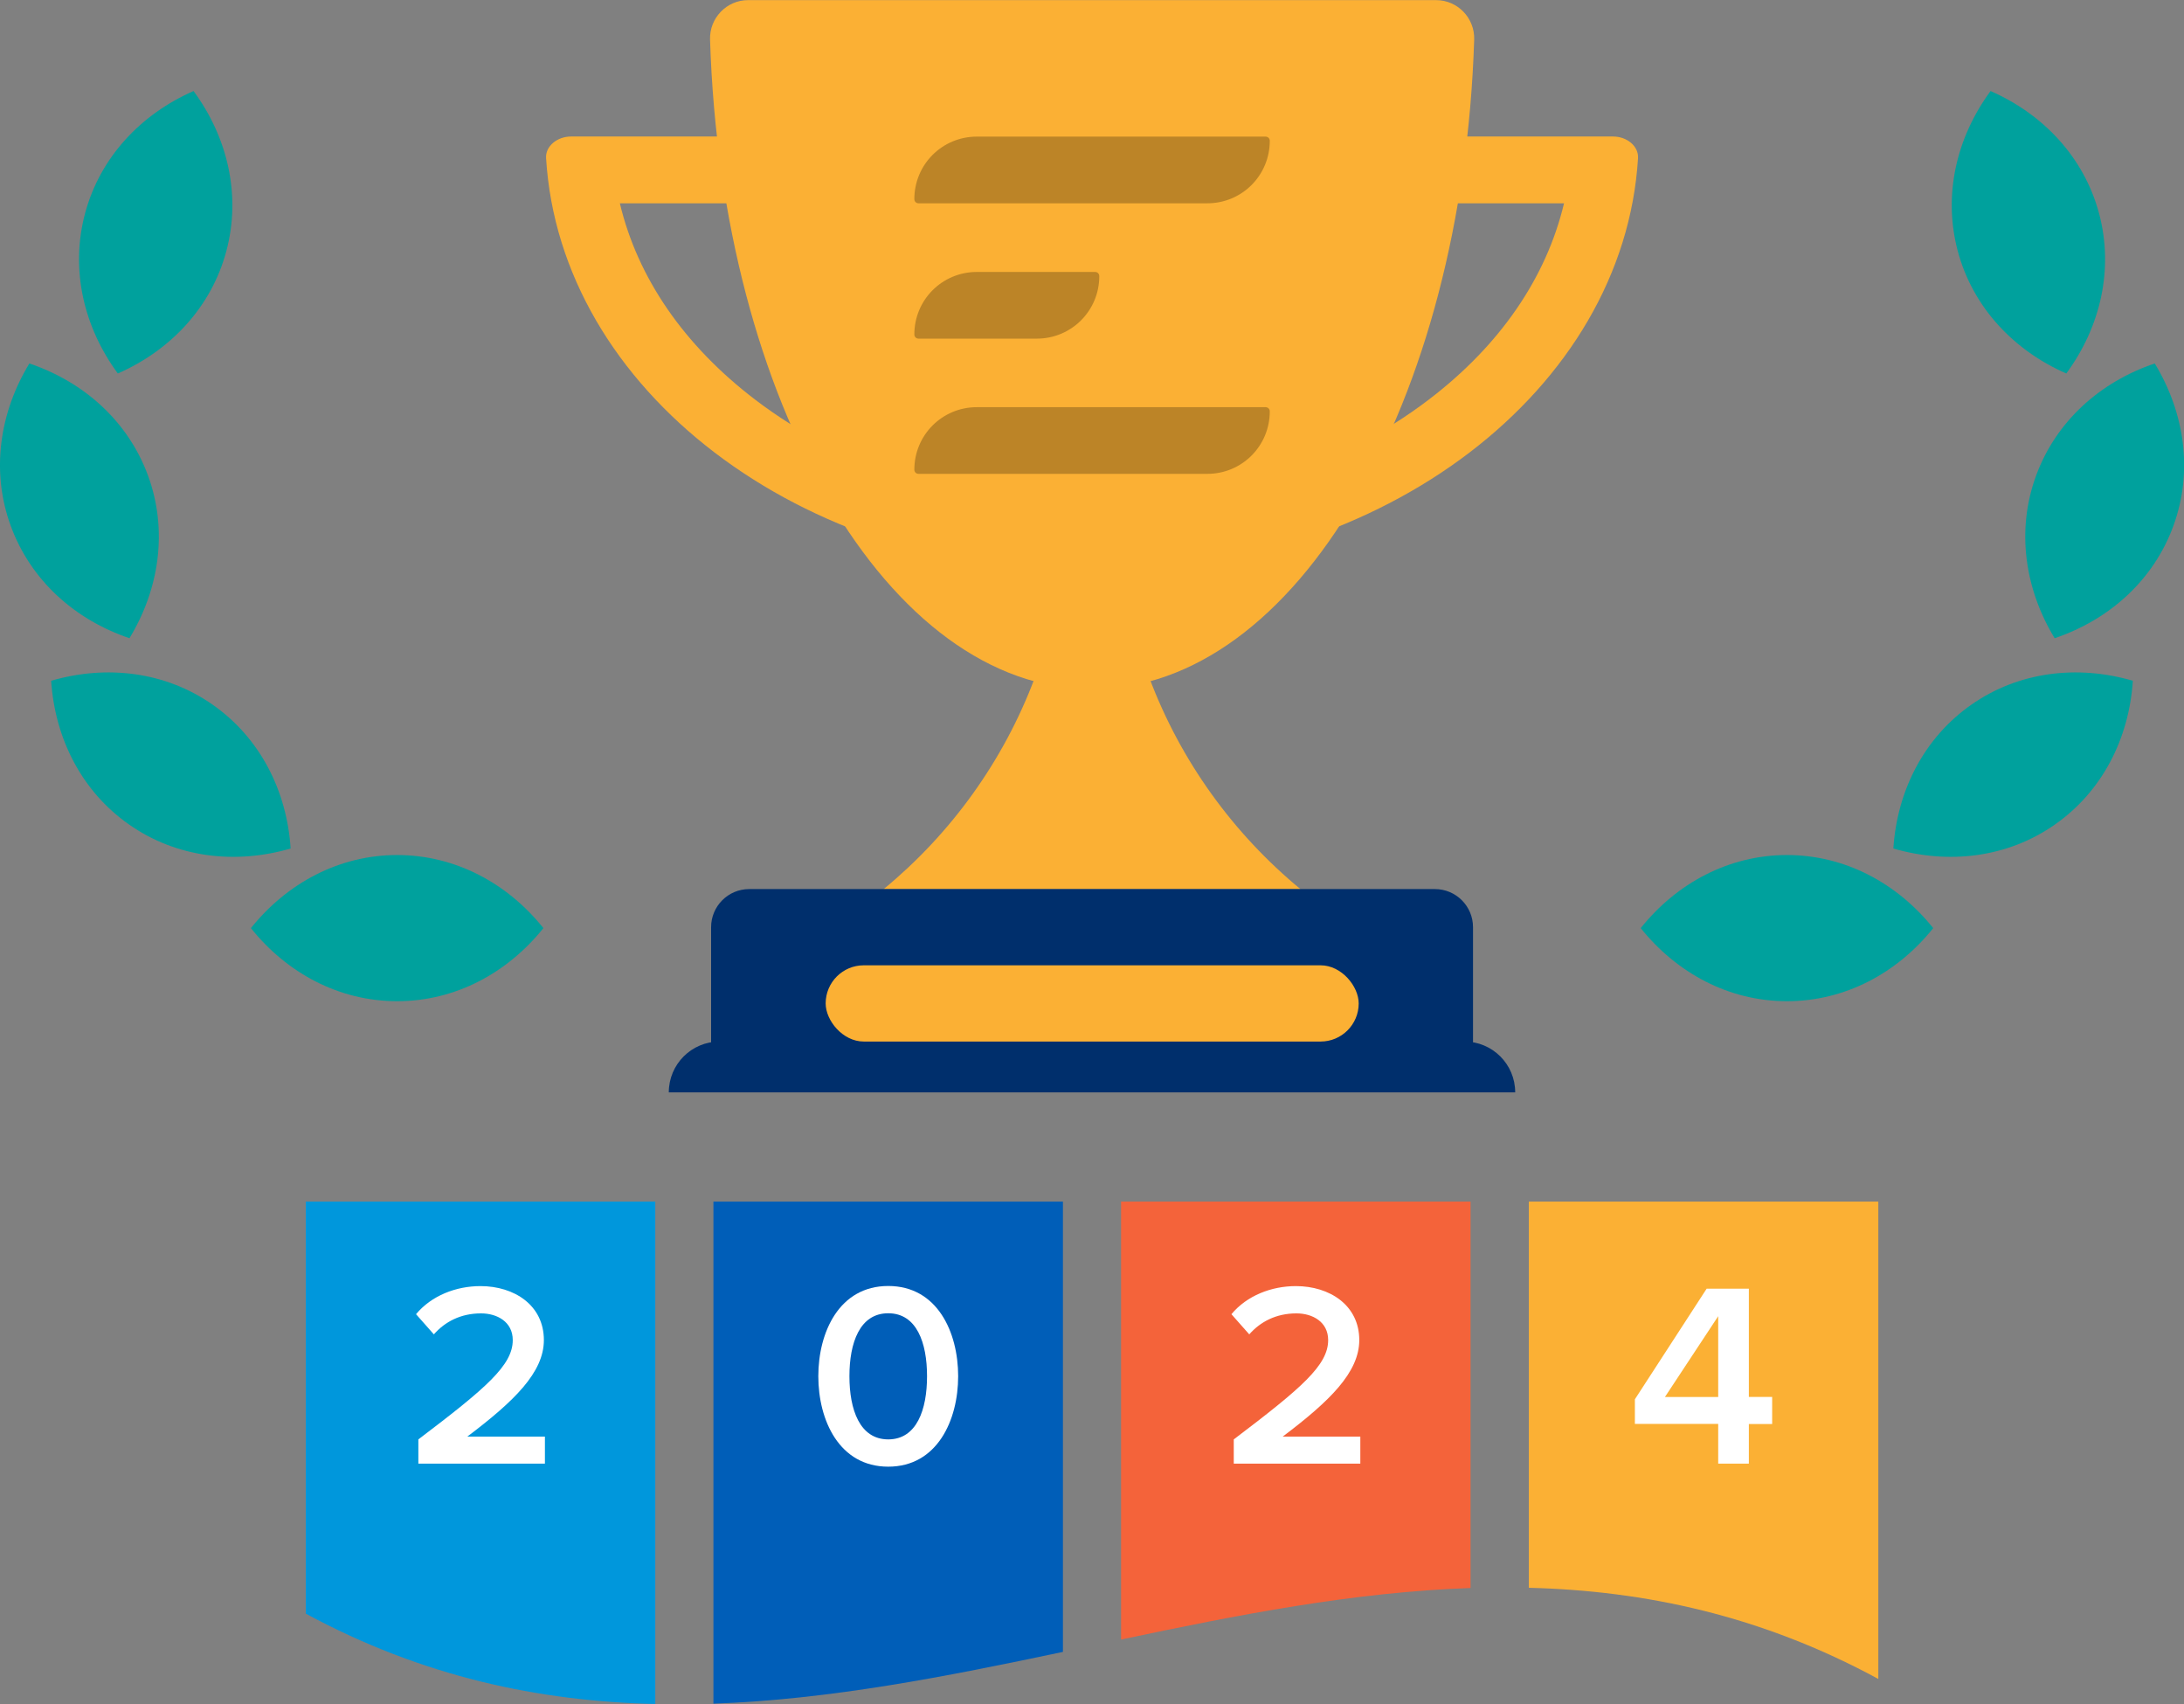
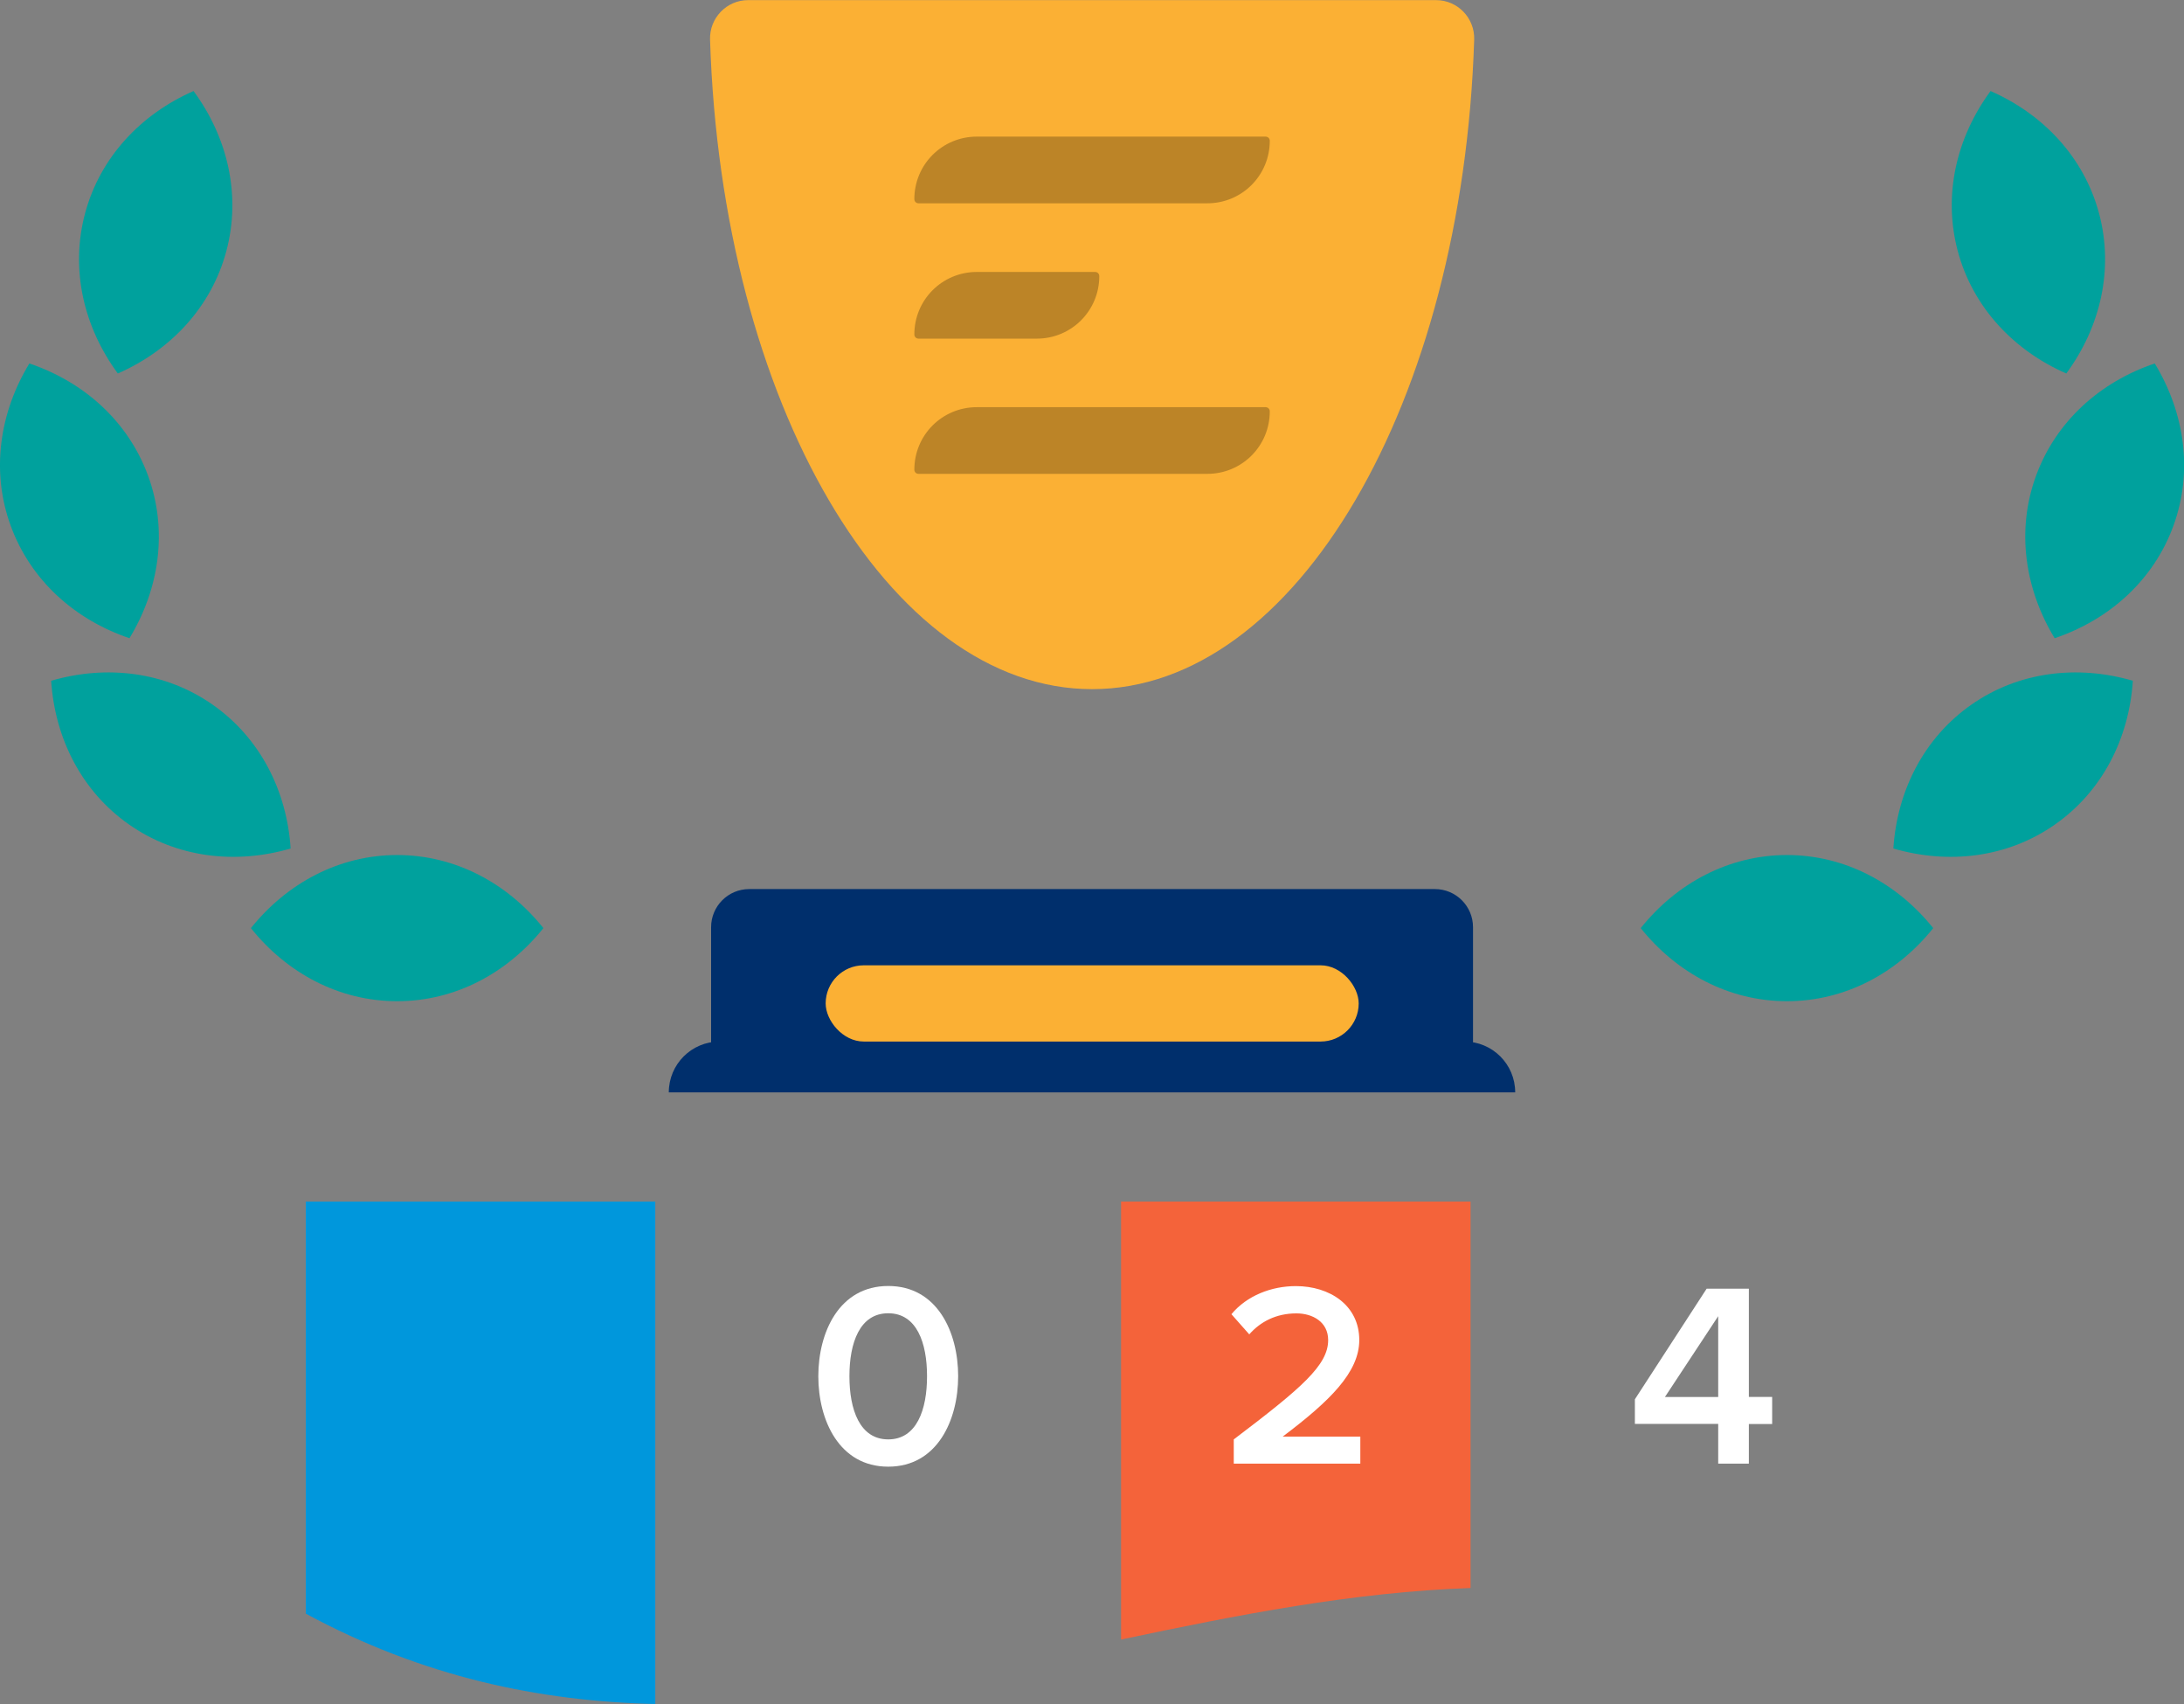
<svg xmlns="http://www.w3.org/2000/svg" id="b" viewBox="0 0 187.41 146.18" width="187.41" height="146.18">
  <rect x="0" y="0" width="187.41" height="146.18" fill="#808080" stroke="none" />
  <g id="c">
    <g>
      <g>
        <g>
          <path d="M56.22,103.08H26.24v35.35c10.05,5.43,20.04,7.52,29.99,7.75v-43.11Z" fill="#0097dc" />
-           <path d="M61.22,103.08v43.07c10.02-.35,20-2.33,29.99-4.44v-38.63h-29.99Z" fill="#005eb8" />
          <path d="M126.19,136.23v-33.15h-29.99v37.57c9.98-2.11,19.97-4.08,29.99-4.42Z" fill="#f4633a" />
-           <path d="M131.19,103.08v33.13c9.95,.25,19.93,2.37,29.99,7.82v-40.95h-29.99Z" fill="#fbb034" />
        </g>
-         <path d="M35.9,125.55v-2.07c5.82-4.41,8.1-6.36,8.1-8.52,0-1.57-1.35-2.29-2.72-2.29-1.75,0-3.1,.72-4.05,1.8l-1.53-1.73c1.33-1.6,3.44-2.41,5.53-2.41,2.9,0,5.44,1.64,5.44,4.63,0,2.77-2.54,5.24-6.57,8.28h6.66v2.32h-10.86Z" fill="#fff" />
        <path d="M76.22,110.32c4.21,0,6,3.96,6,7.74s-1.8,7.76-6,7.76-6-3.98-6-7.76,1.8-7.74,6-7.74Zm0,2.34c-2.45,0-3.33,2.54-3.33,5.4s.88,5.42,3.33,5.42,3.33-2.56,3.33-5.42-.88-5.4-3.33-5.4Z" fill="#fff" />
        <path d="M105.87,125.55v-2.07c5.82-4.41,8.1-6.36,8.1-8.52,0-1.57-1.35-2.29-2.72-2.29-1.75,0-3.1,.72-4.05,1.8l-1.53-1.73c1.33-1.6,3.44-2.41,5.53-2.41,2.9,0,5.44,1.64,5.44,4.63,0,2.77-2.54,5.24-6.57,8.28h6.66v2.32h-10.86Z" fill="#fff" />
        <path d="M147.44,125.55v-3.4h-7.15v-2.11l6.16-9.49h3.62v9.29h2v2.32h-2v3.4h-2.63Zm0-12.64l-4.57,6.93h4.57v-6.93Z" fill="#fff" />
      </g>
-       <path d="M138.39,11.71H49.02c-1.23,0-2.23,.85-2.16,1.86,1.21,19.84,21.73,35.62,46.85,35.62s45.64-15.78,46.85-35.62c.06-1.02-.93-1.86-2.16-1.86Zm-15.77,22.56c-7.77,5.93-18.04,9.2-28.92,9.2s-21.15-3.27-28.92-9.2c-6.09-4.65-10.07-10.44-11.59-16.83h81.02c-1.52,6.39-5.5,12.19-11.59,16.83Z" fill="#fbb034" />
-       <path d="M98.63,58.16c-1.61,.44-3.25,.66-4.92,.66s-3.32-.23-4.92-.66c-2.68,7.13-7.19,13.36-12.97,18.12h35.78c-5.77-4.76-10.29-10.99-12.97-18.12Z" fill="#fbb034" />
      <path d="M93.71,59.12c17.51,0,31.81-24.65,32.79-55.72,.06-1.85-1.42-3.39-3.27-3.39h-59.03c-1.85,0-3.33,1.54-3.27,3.39,.98,31.07,15.28,55.72,32.79,55.72Z" fill="#fbb034" />
      <path d="M61.74,89.35h63.92c2.41,0,4.36,1.95,4.36,4.36H57.39c0-2.41,1.95-4.36,4.36-4.36Z" fill="#002f6c" />
-       <path d="M64.29,76.27h58.84c1.8,0,3.27,1.46,3.27,3.27v14.16H61.02v-14.16c0-1.8,1.46-3.27,3.27-3.27Z" fill="#002f6c" />
+       <path d="M64.29,76.27h58.84c1.8,0,3.27,1.46,3.27,3.27v14.16H61.02v-14.16c0-1.8,1.46-3.27,3.27-3.27" fill="#002f6c" />
      <rect x="70.85" y="82.81" width="45.74" height="6.54" rx="3.27" ry="3.27" fill="#fbb034" />
      <g>
        <path d="M34.08,73.35c-4.99,0-9.46,2.42-12.55,6.27,3.08,3.85,7.56,6.27,12.55,6.27,4.99,0,9.46-2.42,12.55-6.27-3.08-3.85-7.56-6.27-12.55-6.27Z" fill="#00a19d" />
        <path d="M18.26,60.46c-4.08-2.86-9.14-3.44-13.87-2.06,.32,4.92,2.6,9.47,6.68,12.33,4.08,2.86,9.14,3.44,13.87,2.06-.32-4.92-2.6-9.47-6.68-12.33Z" fill="#00a19d" />
        <path d="M12.71,40.82c-1.71-4.68-5.51-8.06-10.19-9.64C-.04,35.39-.79,40.43,.92,45.11c1.71,4.68,5.51,8.06,10.19,9.64,2.56-4.21,3.31-9.25,1.6-13.93Z" fill="#00a19d" />
        <path d="M19.42,21.55c1.29-4.82,.11-9.77-2.81-13.74-4.52,1.98-8.02,5.68-9.31,10.49-1.29,4.82-.11,9.77,2.81,13.74,4.52-1.98,8.02-5.68,9.31-10.49Z" fill="#00a19d" />
      </g>
      <g>
        <path d="M153.34,73.35c4.99,0,9.46,2.42,12.55,6.27-3.08,3.85-7.56,6.27-12.55,6.27-4.99,0-9.46-2.42-12.55-6.27,3.08-3.85,7.56-6.27,12.55-6.27Z" fill="#00a19d" />
        <path d="M169.15,60.46c4.08-2.86,9.14-3.44,13.87-2.06-.32,4.92-2.6,9.47-6.68,12.33-4.08,2.86-9.14,3.44-13.87,2.06,.32-4.92,2.6-9.47,6.68-12.33Z" fill="#00a19d" />
        <path d="M174.71,40.82c1.71-4.68,5.51-8.06,10.19-9.64,2.56,4.21,3.31,9.25,1.6,13.93-1.71,4.68-5.51,8.06-10.19,9.64-2.56-4.21-3.31-9.25-1.6-13.93Z" fill="#00a19d" />
        <path d="M168,21.55c-1.29-4.82-.11-9.77,2.81-13.74,4.52,1.98,8.02,5.68,9.31,10.49,1.29,4.82,.11,9.77-2.81,13.74-4.52-1.98-8.02-5.68-9.31-10.49Z" fill="#00a19d" />
      </g>
      <g>
        <path d="M78.82,29.05h10.15c2.97,0,5.36-2.39,5.36-5.36h0c0-.21-.16-.36-.36-.36h-10.15c-2.97,0-5.36,2.39-5.36,5.36h0c0,.21,.16,.36,.36,.36Z" fill="#bc8427" />
        <path d="M78.82,17.44h24.78c2.97,0,5.36-2.39,5.36-5.36,0-.21-.16-.36-.36-.36h-24.78c-2.97,0-5.36,2.39-5.36,5.36,0,.21,.16,.36,.36,.36Z" fill="#bc8427" />
        <path d="M108.6,34.93h-24.78c-2.97,0-5.36,2.39-5.36,5.36,0,.21,.16,.36,.36,.36h24.78c2.97,0,5.36-2.39,5.36-5.36,0-.21-.16-.36-.36-.36Z" fill="#bc8427" />
      </g>
    </g>
  </g>
</svg>